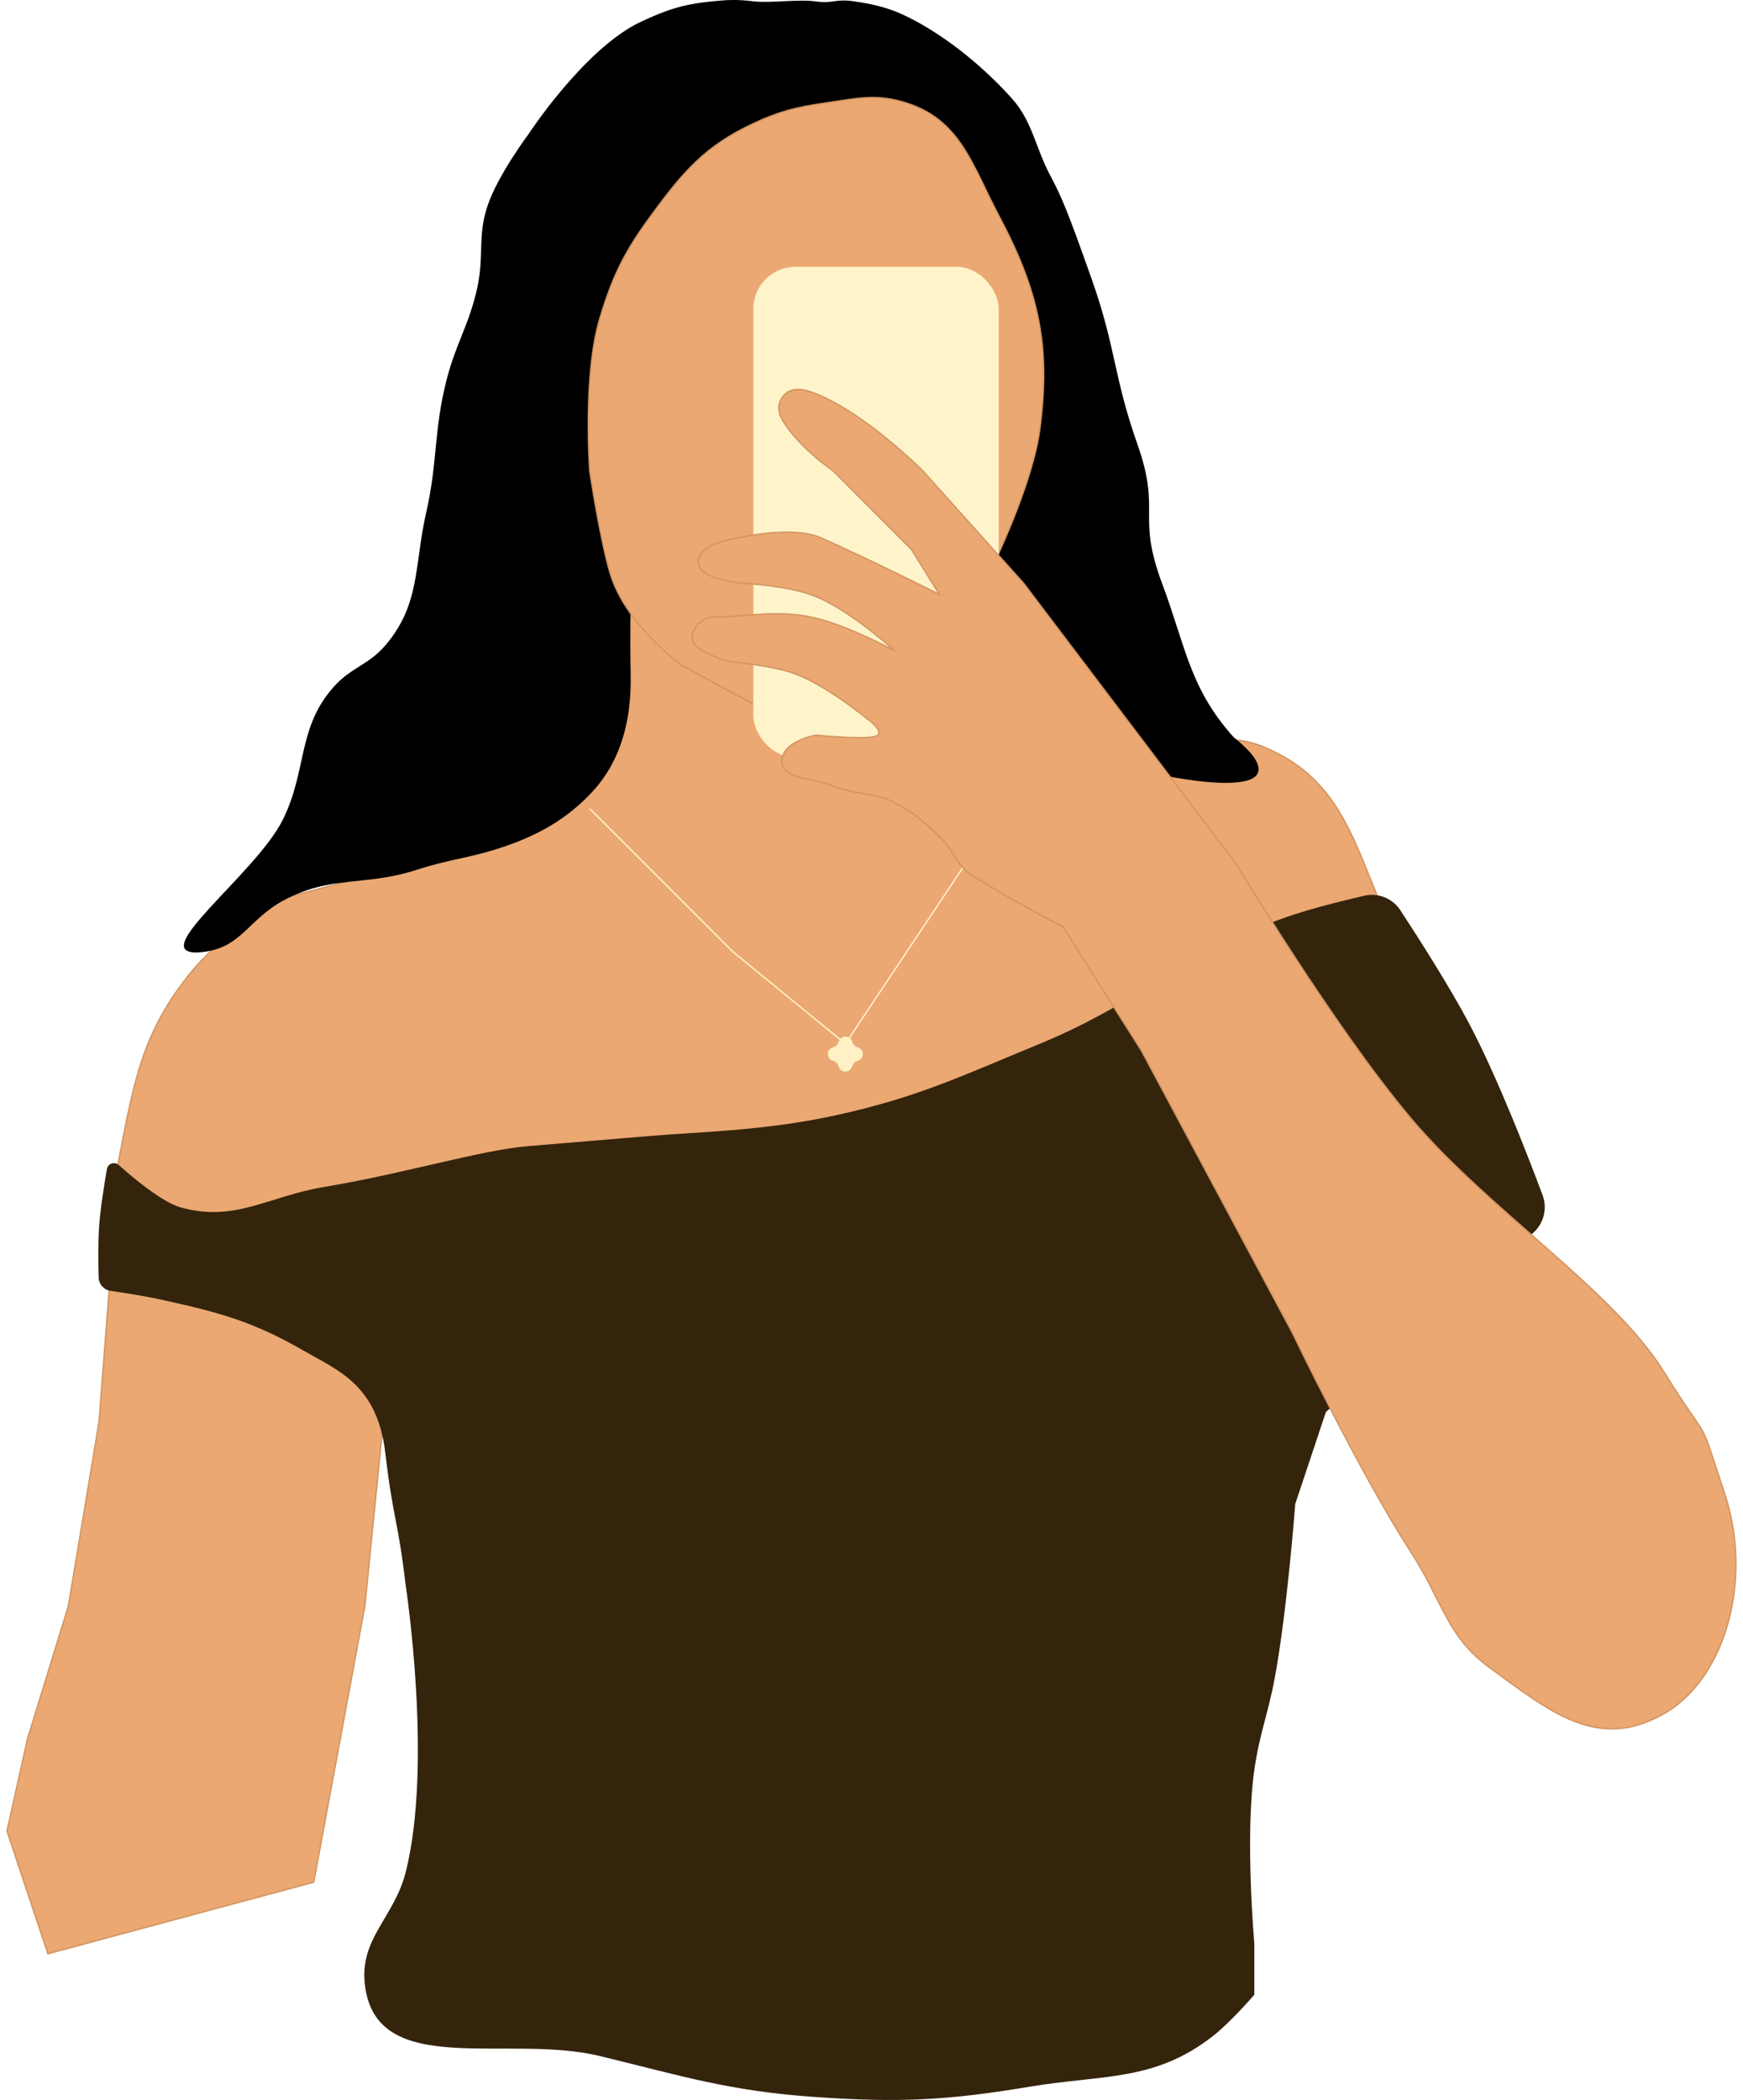
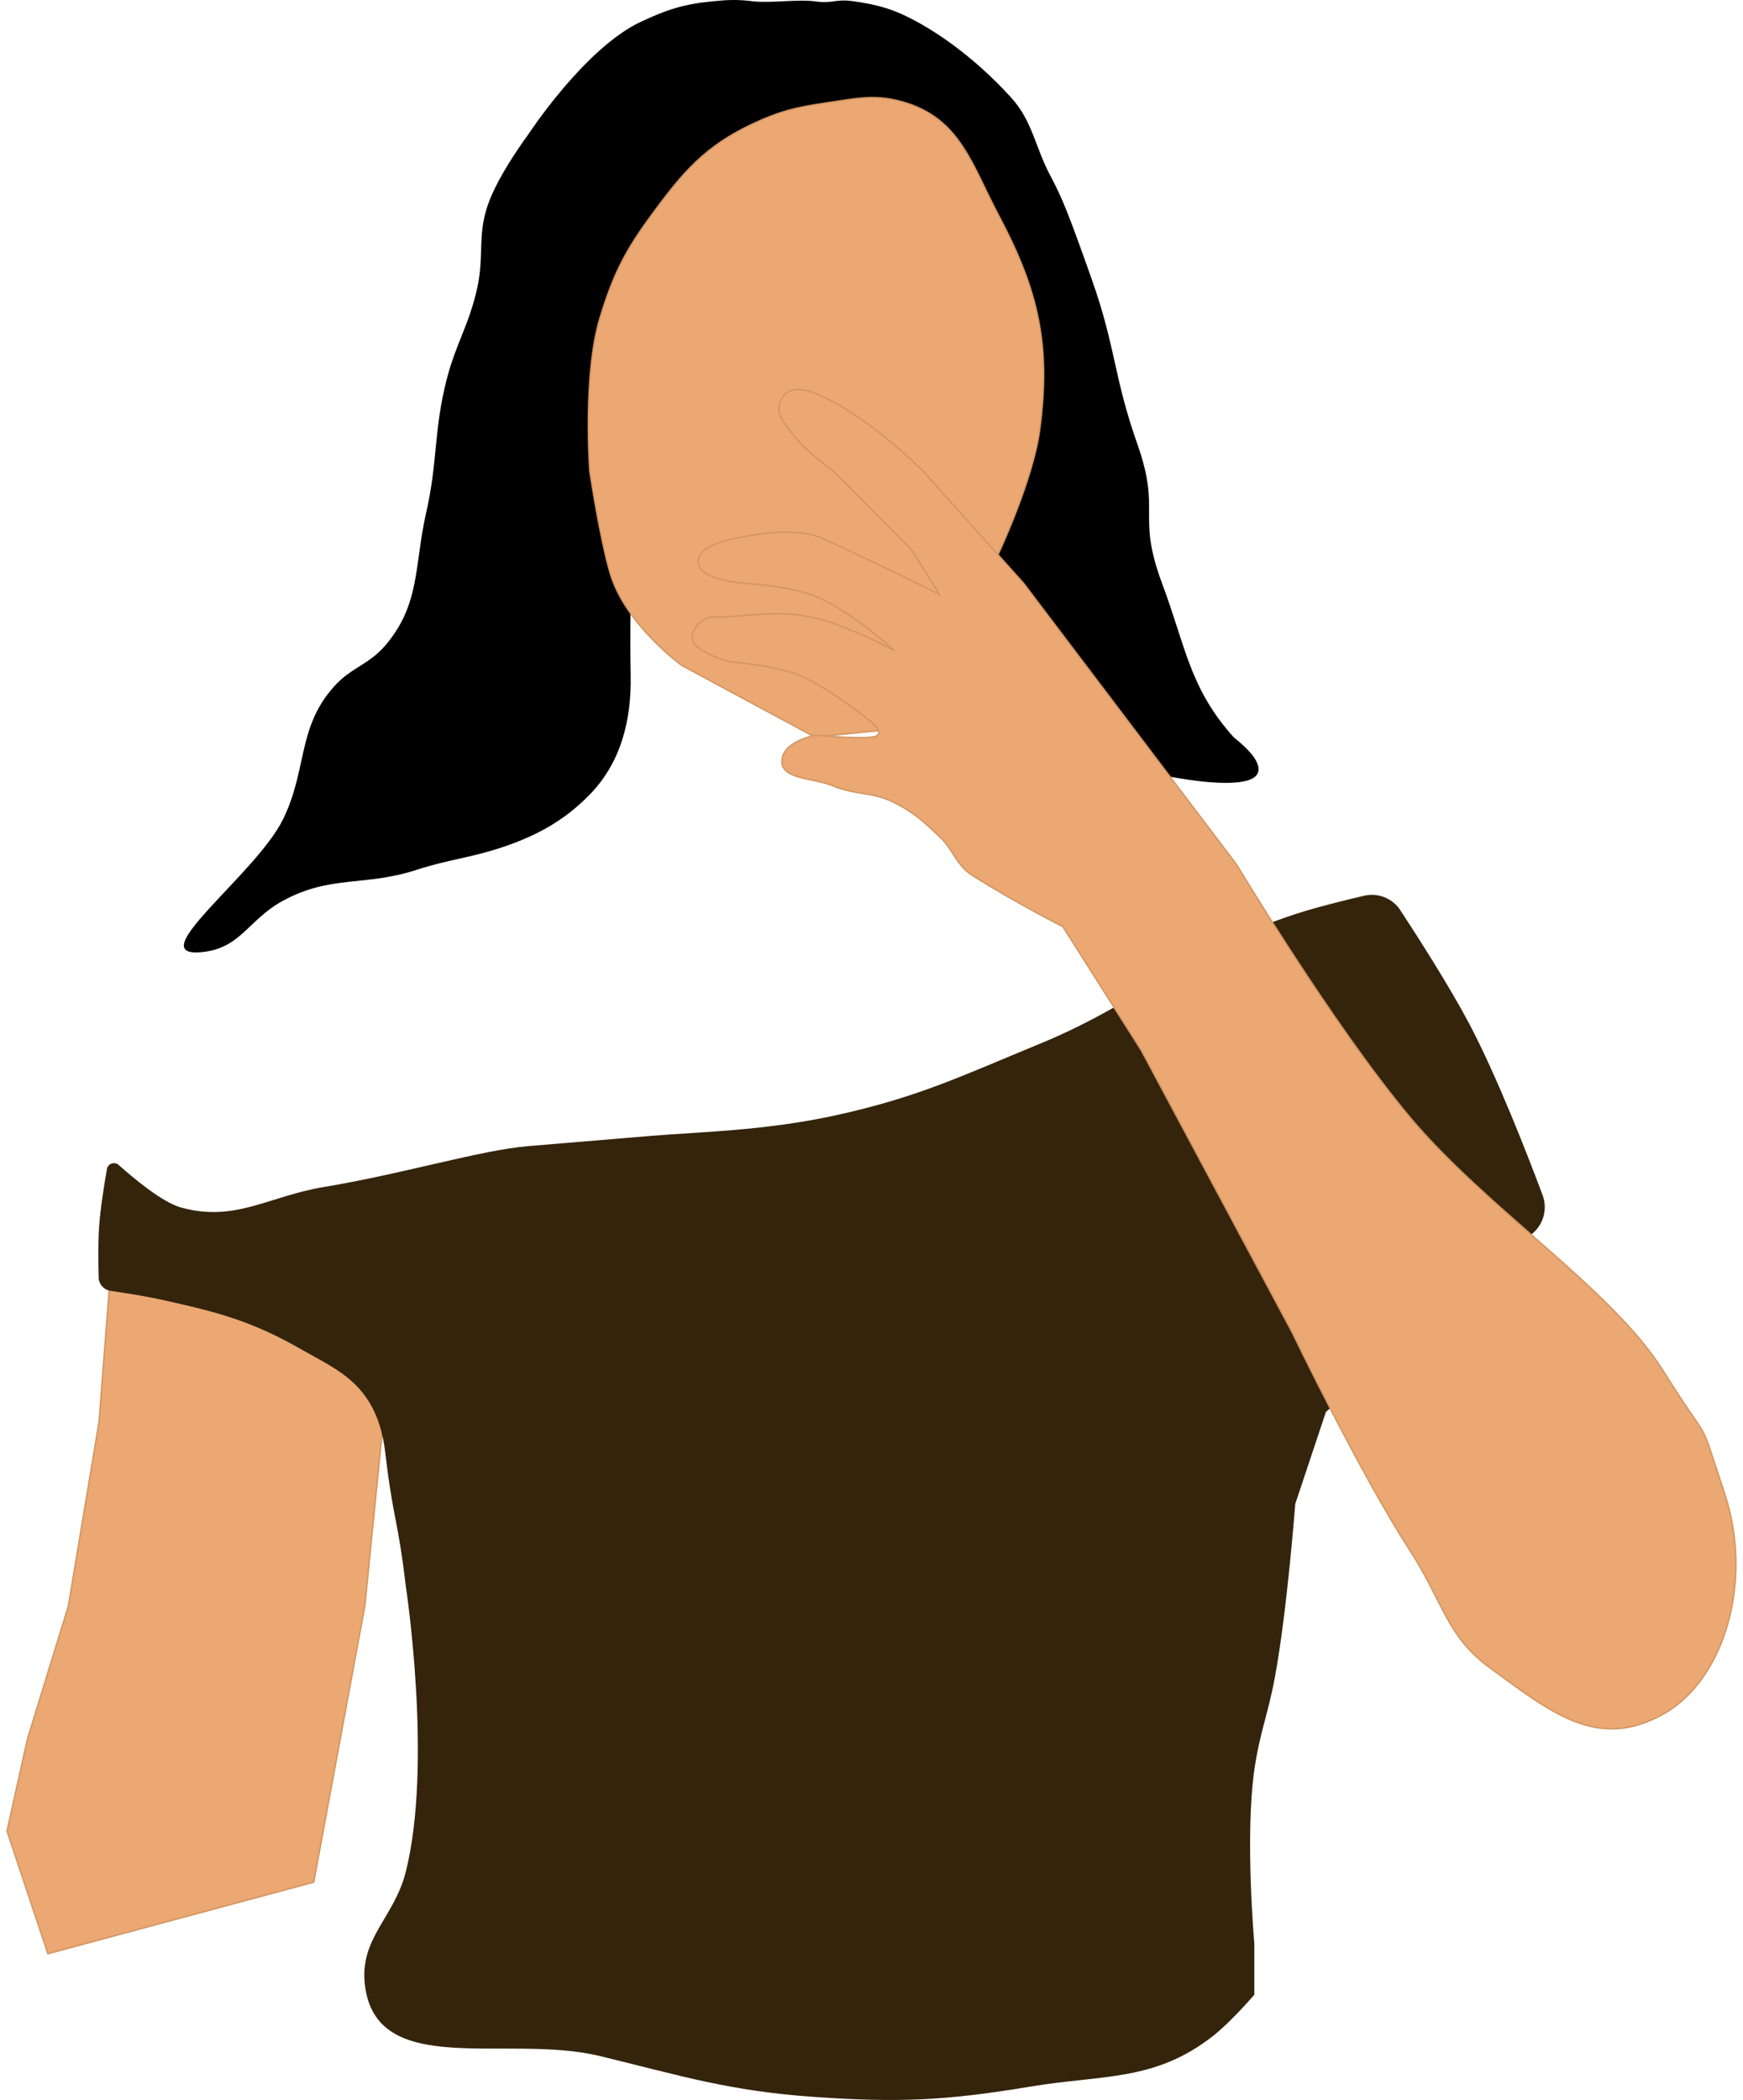
<svg xmlns="http://www.w3.org/2000/svg" width="249" height="300" viewBox="0 0 249 300" fill="none">
-   <path d="M79.873 116.983C90.599 111.62 87.176 83.39 87.176 83.39L138.297 79.008V93.614C138.297 93.614 154.517 102.994 166.048 105.299C171.669 106.422 175.373 104.53 180.654 106.759C188.863 110.224 191.951 116.014 195.26 124.286C198.181 131.589 202.563 141.814 202.563 141.814L177.733 149.117L136.836 162.262L72.57 175.407L15.606 182.71C15.606 182.71 16.074 170.252 17.067 165.183C19.185 154.372 20.343 147.441 27.291 138.892C31.115 134.187 38.976 128.668 38.976 128.668C38.976 128.668 52.377 125.28 60.885 122.826C68.339 120.676 68.188 122.826 79.873 116.983Z" fill="#EBA872" stroke="#D29562" stroke-width="0.2" />
-   <path d="M119.925 148.765C120.215 147.981 121.323 147.981 121.613 148.765L121.699 148.997C121.81 149.298 122.048 149.536 122.349 149.647L122.582 149.733C123.365 150.023 123.365 151.131 122.582 151.421L122.349 151.507C122.048 151.618 121.81 151.856 121.699 152.157L121.613 152.39C121.323 153.173 120.215 153.173 119.925 152.39L119.839 152.157C119.728 151.856 119.49 151.618 119.189 151.507L118.957 151.421C118.173 151.131 118.173 150.023 118.957 149.733L119.189 149.647C119.49 149.536 119.728 149.298 119.839 148.997L119.925 148.765Z" fill="#FFF1C5" stroke="#FFF1C5" stroke-width="0.2" />
-   <path d="M84.254 115.52L104.703 135.968L120.769 149.114L152.902 100.914" stroke="#FFF1C5" stroke-width="0.2" />
  <path d="M14.145 203.152L15.606 184.164H40.436L55.042 200.231L52.121 229.443L44.818 268.879L6.842 279.103L1 261.576L3.921 248.43L9.764 229.443L14.145 203.152Z" fill="#EBA872" stroke="#D29562" stroke-width="0.2" />
  <path d="M25.83 172.489C23.185 171.752 19.072 168.313 16.959 166.429C16.368 165.901 15.414 166.212 15.277 166.993C14.902 169.134 14.319 172.748 14.145 175.411C14.001 177.621 14.044 180.641 14.092 182.497C14.117 183.468 14.846 184.268 15.807 184.408C17.667 184.679 20.707 185.15 22.909 185.635C31.19 187.458 36.011 188.703 43.357 192.938C48.299 195.786 53.901 197.847 55.042 207.544C56.183 217.241 56.822 216.835 57.963 226.532C57.963 226.532 61.861 251.94 57.963 267.428C56.334 273.903 51.36 276.862 52.121 283.495C53.683 297.119 72.39 290.477 85.715 293.719C97.563 296.602 104.223 298.717 116.387 299.561C128.35 300.392 135.232 300.081 147.06 298.101C157.569 296.341 164.985 297.399 173.351 290.798C175.884 288.799 179.193 284.955 179.193 284.955V277.653C179.193 277.653 177.822 262.422 179.193 252.822C179.937 247.616 181.156 244.848 182.114 239.677C183.892 230.077 185.035 214.847 185.035 214.847L189.417 201.701L218.959 176.188C220.521 174.839 221.096 172.677 220.374 170.744C218.319 165.237 213.906 153.838 209.865 146.199C207.06 140.894 202.571 133.883 200.052 130.036C198.931 128.324 196.868 127.495 194.875 127.962C192.402 128.541 189.026 129.368 186.496 130.132C170.622 134.923 163.855 142.813 148.52 149.12C137.342 153.717 131.117 156.768 119.308 159.344C109.215 161.546 99.862 161.695 93.018 162.265L75.49 163.726C68.646 164.296 57.755 167.662 46.279 169.568C38.321 170.89 33.601 174.655 25.83 172.489Z" fill="#34240C" />
  <path d="M107.624 20.636C112.126 17.634 115.358 16.254 120.769 16.254C126.18 16.254 129.87 17.041 133.915 20.636C137.728 24.025 137.714 27.646 139.757 32.321C144.527 43.234 148.521 61.533 148.521 61.533L141.218 80.52C141.218 80.52 140.917 94.732 145.599 100.918C149.801 106.47 154.94 107.933 161.666 109.732C168.301 111.507 182.94 114.028 179.193 108.272C178.313 106.92 176.272 105.351 176.272 105.351C169.94 98.347 169.363 92.282 166.048 83.442C162.306 73.464 165.922 73.197 162.5 63.5C159.078 53.803 159.422 49.697 156 40C152.578 30.303 151.693 28.186 150 25C147.91 21.066 147.487 17.306 144.5 14C140.715 9.81 135.951 5.824 131 3.109C127.837 1.374 125.571 0.698 122 0.188C119.177 -0.216 119.214 0.569 116.387 0.188C114.057 -0.127 109.959 0.471 107.624 0.188C105.359 -0.087 104.052 -0.037 101.781 0.188C97.649 0.596 95.317 1.347 91.557 3.109C83.522 6.874 75.491 19.175 75.491 19.175C75.491 19.175 71.103 25.037 69.648 29.399C68.194 33.762 69.169 36.591 68.188 41.084C67.033 46.371 65.15 48.988 63.806 54.23C61.943 61.497 62.554 65.903 60.885 73.217C59.159 80.781 60.086 86.31 55.042 92.205C52.668 94.981 50.179 95.33 47.739 98.048C42.432 103.96 43.929 109.9 40.436 117.035C36.609 124.856 20.081 136.822 28.752 136.023C34.431 135.5 35.424 131.392 40.436 128.67C47.254 124.967 52.041 126.671 59.424 124.288C64.574 122.626 67.47 122.563 72.569 120.752C77.162 119.122 80.856 116.993 84.254 113.5C88.701 108.929 90.208 102.913 90.097 96.536C89.995 90.72 90.097 86.312 90.097 86.312C90.097 86.312 85.284 68.494 87.175 60.072C87.691 57.777 88.038 56.504 88.636 54.23C89.692 50.214 89.966 47.841 91.557 44.005C92.535 41.649 94.478 38.163 94.478 38.163L95.939 35.242C95.939 35.242 98.305 30.584 100.321 27.939C102.765 24.731 104.268 22.873 107.624 20.636Z" fill="black" />
  <path d="M107.624 17.654C111.386 15.897 113.739 15.335 117.848 14.732C122.363 14.07 125.188 13.337 129.533 14.732C137.251 17.211 138.876 23.639 142.678 30.799C148.396 41.569 150.144 49.386 148.52 61.471C147.56 68.622 142.678 78.999 142.678 78.999L130.993 103.829L116.387 105.289L97.399 95.065C97.399 95.065 89.373 89.276 87.175 81.924C85.705 77.005 84.254 67.314 84.254 67.314C84.254 67.314 83.224 53.61 85.715 45.405C87.567 39.303 89.243 35.939 93.018 30.799C97.559 24.613 100.67 20.9 107.624 17.654Z" fill="#EBA872" stroke="#D29562" stroke-width="0.2" />
  <g filter="url(#filter0_n_739_685)">
-     <rect x="107.624" y="38.117" width="35.054" height="70.109" rx="6" fill="#FFF3CA" />
-   </g>
+     </g>
  <path d="M111.763 59.984C111.12 58.906 111.069 57.812 111.763 56.767C112.648 55.434 114.258 55.451 115.77 55.962C122.981 58.4 131.795 67.222 131.795 67.222L146.218 83.307L176.667 123.519C176.667 123.519 190.478 146.594 201.507 159.71C212.496 172.779 230.314 184.173 237.617 195.858C244.92 207.543 242.312 201.136 246.38 213.385C250.448 225.634 246.511 239.868 237.617 244.864C228.201 250.153 221.514 244.584 212.786 238.215C206.691 233.767 206.112 228.753 201.507 221.637C194.255 210.431 184.559 190.271 184.559 190.271L163.045 150.059L151.827 132.366C151.827 132.366 145.417 129.153 139.007 125.127C136.561 123.591 136.296 121.487 134.199 119.498C131.925 117.34 130.583 116.087 127.789 114.672C124.604 113.059 122.271 113.63 118.975 112.26C115.999 111.022 111.102 111.403 111.763 108.238C112.281 105.76 116.571 105.021 116.571 105.021C116.571 105.021 124.584 105.83 125.385 105.021C126.181 104.218 123.783 102.609 123.783 102.609C123.783 102.609 117.874 97.759 113.366 96.175C110.064 95.014 104.552 94.566 104.552 94.566C104.552 94.566 98.057 93.096 98.943 90.545C99.458 89.062 100.583 88.132 102.148 88.132C106.956 88.132 110.551 87.097 115.77 88.132C120.729 89.116 127.789 92.958 127.789 92.958C127.789 92.958 121.098 86.776 115.77 84.915C112.175 83.659 106.154 83.307 106.154 83.307C106.154 83.307 99.552 82.892 99.744 80.09C99.918 77.564 105.353 76.873 105.353 76.873C105.353 76.873 113.083 74.96 117.372 76.873C124.584 80.09 134.199 84.915 134.199 84.915L130.193 78.481L118.975 67.222C118.975 67.222 114.167 64.01 111.763 59.984Z" fill="#EBA872" stroke="#D29562" stroke-width="0.2" />
  <defs>
    <filter id="filter0_n_739_685" x="107.624" y="38.117" width="35.054" height="70.109" filterUnits="userSpaceOnUse" color-interpolation-filters="sRGB">
      <feFlood flood-opacity="0" result="BackgroundImageFix" />
      <feBlend mode="normal" in="SourceGraphic" in2="BackgroundImageFix" result="shape" />
      <feTurbulence type="fractalNoise" baseFrequency="1 1" stitchTiles="stitch" numOctaves="3" result="noise" seed="2068" />
      <feColorMatrix in="noise" type="luminanceToAlpha" result="alphaNoise" />
      <feComponentTransfer in="alphaNoise" result="coloredNoise1">
        <feFuncA type="discrete" tableValues="0 0 0 0 0 0 0 0 0 0 0 1 1 1 1 1 1 1 1 1 1 1 1 1 1 1 1 1 1 1 1 1 1 1 1 1 1 1 0 0 0 0 0 0 0 0 0 0 0 0 0 0 0 0 0 0 0 0 0 0 0 0 0 0 0 0 0 0 0 0 0 0 0 0 0 0 0 0 0 0 0 0 0 0 0 0 0 0 0 0 0 0 0 0 0 0 0 0 0 0 " />
      </feComponentTransfer>
      <feComposite operator="in" in2="shape" in="coloredNoise1" result="noise1Clipped" />
      <feComponentTransfer in="alphaNoise" result="coloredNoise2">
        <feFuncA type="discrete" tableValues="0 0 0 0 0 0 0 0 0 0 0 0 0 0 0 0 0 0 0 0 0 0 0 0 0 0 0 0 0 0 0 0 0 0 0 0 0 0 0 0 0 0 0 0 0 0 0 0 0 0 0 0 0 0 0 0 0 0 0 0 0 0 1 1 1 1 1 1 1 1 1 1 1 1 1 1 1 1 1 1 1 1 1 1 1 1 1 1 1 0 0 0 0 0 0 0 0 0 0 0 " />
      </feComponentTransfer>
      <feComposite operator="in" in2="shape" in="coloredNoise2" result="noise2Clipped" />
      <feFlood flood-color="#34240C" result="color1Flood" />
      <feComposite operator="in" in2="noise1Clipped" in="color1Flood" result="color1" />
      <feFlood flood-color="rgba(255, 255, 255, 0.25)" result="color2Flood" />
      <feComposite operator="in" in2="noise2Clipped" in="color2Flood" result="color2" />
      <feMerge result="effect1_noise_739_685">
        <feMergeNode in="shape" />
        <feMergeNode in="color1" />
        <feMergeNode in="color2" />
      </feMerge>
    </filter>
  </defs>
</svg>